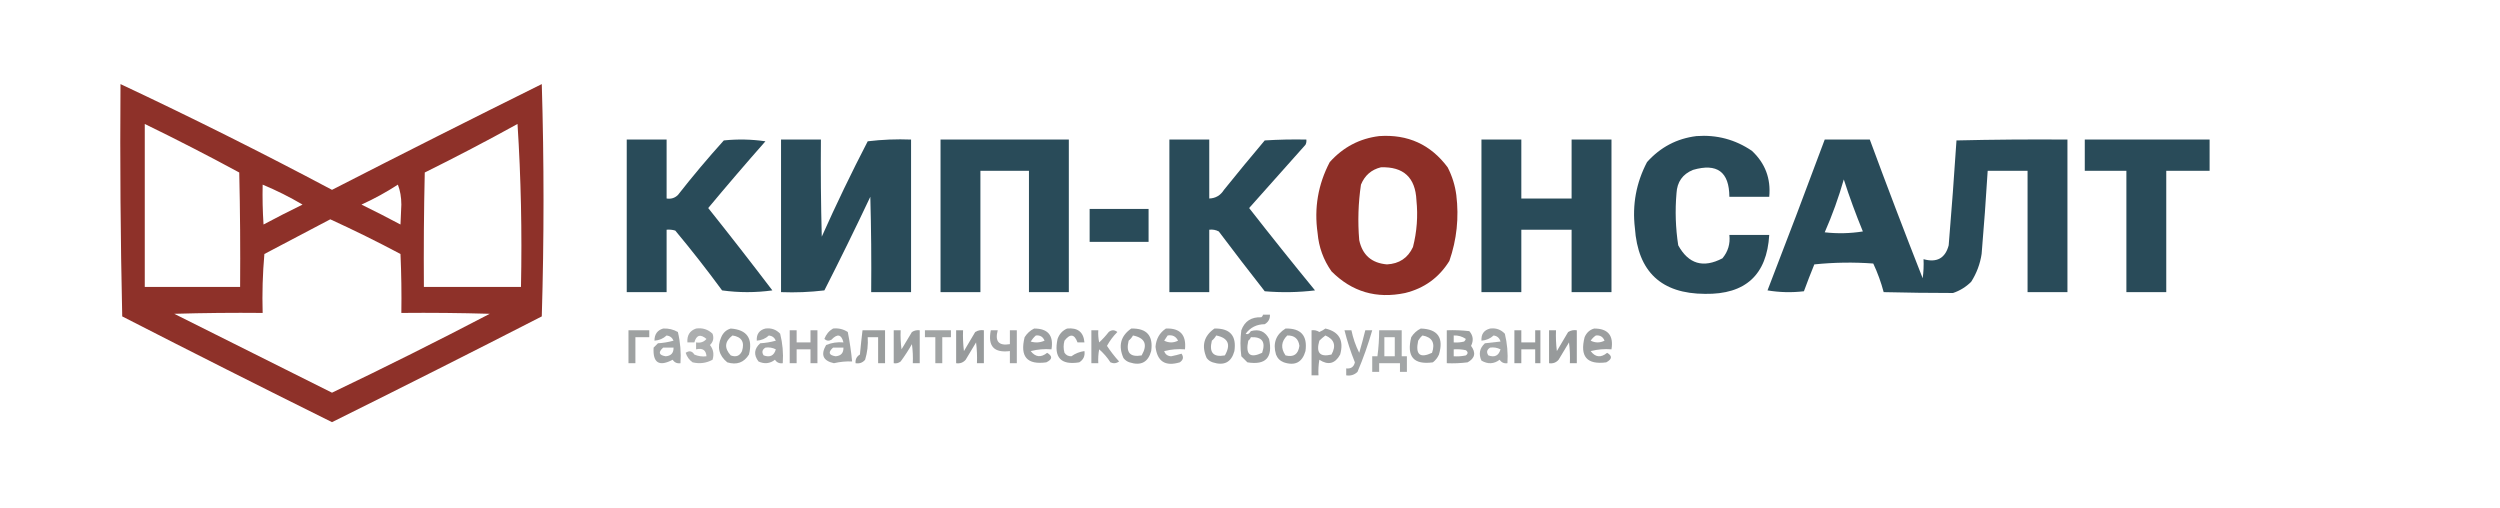
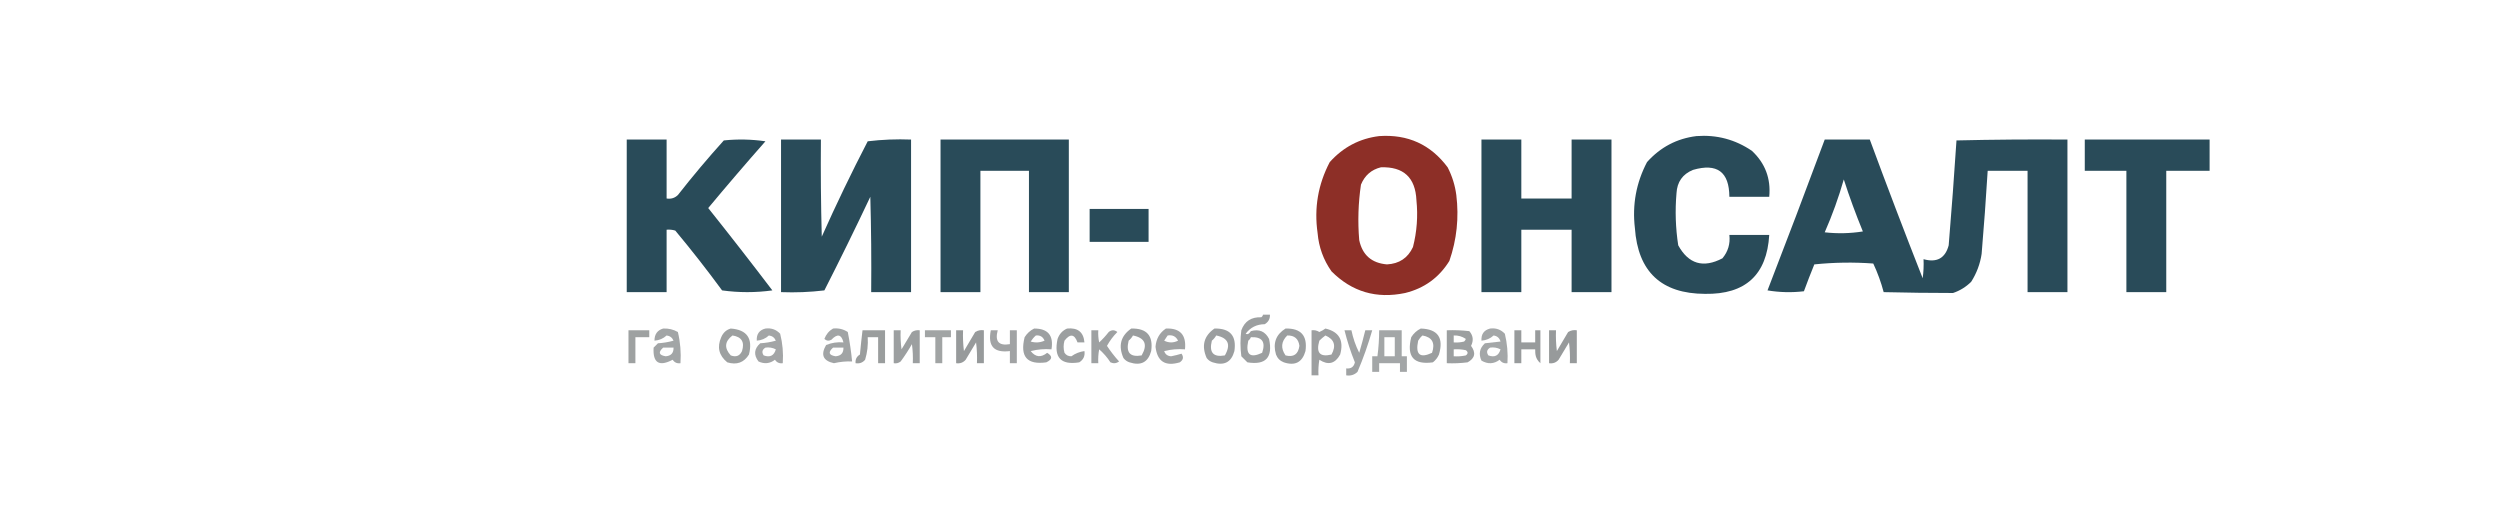
<svg xmlns="http://www.w3.org/2000/svg" version="1.1" width="1442px" height="293px" style="shape-rendering:geometricPrecision; text-rendering:geometricPrecision; image-rendering:optimizeQuality; fill-rule:evenodd; clip-rule:evenodd">
  <g>
-     <path style="opacity:0.986" fill="#8d2f27" d="M 69.5,48.5 C 110.498,67.747 151.165,88.08 191.5,109.5C 231.678,88.911 272.011,68.578 312.5,48.5C 313.833,93.167 313.833,137.833 312.5,182.5C 272.286,203.107 231.952,223.44 191.5,243.5C 151.048,223.44 110.714,203.107 70.5,182.5C 69.5,137.838 69.167,93.172 69.5,48.5 Z M 83.5,71.5 C 101.875,80.437 120.041,89.771 138,99.5C 138.5,121.497 138.667,143.497 138.5,165.5C 120.167,165.5 101.833,165.5 83.5,165.5C 83.5,134.167 83.5,102.833 83.5,71.5 Z M 298.5,71.5 C 300.493,102.482 301.159,133.816 300.5,165.5C 281.833,165.5 263.167,165.5 244.5,165.5C 244.333,143.497 244.5,121.497 245,99.5C 263.131,90.52 280.964,81.186 298.5,71.5 Z M 151.5,106.5 C 159.423,109.795 167.09,113.628 174.5,118C 166.922,121.706 159.422,125.539 152,129.5C 151.5,121.841 151.334,114.174 151.5,106.5 Z M 229.5,106.5 C 230.823,109.938 231.49,113.771 231.5,118C 231.333,121.833 231.167,125.667 231,129.5C 223.578,125.539 216.078,121.706 208.5,118C 215.883,114.646 222.883,110.813 229.5,106.5 Z M 190.5,126.5 C 204.178,132.756 217.678,139.422 231,146.5C 231.5,157.828 231.667,169.162 231.5,180.5C 248.503,180.333 265.503,180.5 282.5,181C 252.44,196.696 222.107,211.863 191.5,226.5C 161.203,211.351 130.87,196.185 100.5,181C 117.497,180.5 134.497,180.333 151.5,180.5C 151.168,169.147 151.501,157.814 152.5,146.5C 165.228,139.804 177.895,133.138 190.5,126.5 Z" />
-   </g>
+     </g>
  <g>
    <path style="opacity:0.995" fill="#8d2f27" d="M 795.5,78.5 C 812.043,77.359 825.209,83.359 835,96.5C 837.593,101.535 839.259,106.868 840,112.5C 841.599,125.525 840.266,138.191 836,150.5C 830.042,160.118 821.542,166.285 810.5,169C 793.937,172.49 779.771,168.323 768,156.5C 763.358,149.909 760.691,142.576 760,134.5C 757.911,120.035 760.244,106.369 767,93.5C 774.713,84.895 784.213,79.895 795.5,78.5 Z M 796.5,96.5 C 809.566,96.065 816.399,102.398 817,115.5C 817.934,124.631 817.267,133.631 815,142.5C 812.072,148.806 807.072,152.14 800,152.5C 791.157,151.758 785.824,147.091 784,138.5C 783.097,127.774 783.431,117.107 785,106.5C 787.194,101.171 791.027,97.838 796.5,96.5 Z" />
  </g>
  <g>
    <path style="opacity:0.993" fill="#294b59" d="M 978.5,78.5 C 990.193,77.618 1000.86,80.452 1010.5,87C 1018.16,94.167 1021.5,103 1020.5,113.5C 1012.83,113.5 1005.17,113.5 997.5,113.5C 997.421,99.117 990.421,93.951 976.5,98C 970.519,100.444 967.352,104.944 967,111.5C 966.135,121.552 966.469,131.552 968,141.5C 973.943,152.296 982.443,154.796 993.5,149C 996.741,145.106 998.075,140.606 997.5,135.5C 1005.17,135.5 1012.83,135.5 1020.5,135.5C 1019.13,158.529 1006.8,169.863 983.5,169.5C 958.253,169.421 944.753,156.754 943,131.5C 941.426,118.076 943.759,105.41 950,93.5C 957.713,84.895 967.213,79.895 978.5,78.5 Z" />
  </g>
  <g>
    <path style="opacity:0.998" fill="#294b59" d="M 361.5,80.5 C 369.167,80.5 376.833,80.5 384.5,80.5C 384.5,91.833 384.5,103.167 384.5,114.5C 387.044,114.896 389.211,114.229 391,112.5C 399.457,101.707 408.291,91.207 417.5,81C 425.521,80.168 433.521,80.335 441.5,81.5C 430.3,94.198 419.3,107.031 408.5,120C 421.01,135.679 433.344,151.513 445.5,167.5C 435.833,168.833 426.167,168.833 416.5,167.5C 407.862,155.728 398.862,144.228 389.5,133C 387.866,132.506 386.199,132.34 384.5,132.5C 384.5,144.5 384.5,156.5 384.5,168.5C 376.833,168.5 369.167,168.5 361.5,168.5C 361.5,139.167 361.5,109.833 361.5,80.5 Z" />
  </g>
  <g>
    <path style="opacity:0.998" fill="#294b59" d="M 450.5,80.5 C 458.167,80.5 465.833,80.5 473.5,80.5C 473.333,99.17 473.5,117.836 474,136.5C 482.288,117.923 491.122,99.589 500.5,81.5C 508.807,80.502 517.14,80.169 525.5,80.5C 525.5,109.833 525.5,139.167 525.5,168.5C 517.833,168.5 510.167,168.5 502.5,168.5C 502.667,150.164 502.5,131.83 502,113.5C 493.439,131.623 484.605,149.623 475.5,167.5C 467.193,168.498 458.86,168.831 450.5,168.5C 450.5,139.167 450.5,109.833 450.5,80.5 Z" />
  </g>
  <g>
    <path style="opacity:1" fill="#294b59" d="M 542.5,80.5 C 567.167,80.5 591.833,80.5 616.5,80.5C 616.5,109.833 616.5,139.167 616.5,168.5C 608.833,168.5 601.167,168.5 593.5,168.5C 593.5,145.167 593.5,121.833 593.5,98.5C 584.167,98.5 574.833,98.5 565.5,98.5C 565.5,121.833 565.5,145.167 565.5,168.5C 557.833,168.5 550.167,168.5 542.5,168.5C 542.5,139.167 542.5,109.833 542.5,80.5 Z" />
  </g>
  <g>
-     <path style="opacity:0.997" fill="#294b59" d="M 674.5,80.5 C 682.167,80.5 689.833,80.5 697.5,80.5C 697.5,91.833 697.5,103.167 697.5,114.5C 701.147,114.378 703.981,112.712 706,109.5C 713.714,99.908 721.547,90.408 729.5,81C 737.493,80.5 745.493,80.334 753.5,80.5C 753.649,81.552 753.483,82.552 753,83.5C 742.167,95.667 731.333,107.833 720.5,120C 732.977,135.978 745.643,151.811 758.5,167.5C 748.851,168.665 739.184,168.832 729.5,168C 720.546,156.59 711.712,145.09 703,133.5C 701.301,132.594 699.467,132.261 697.5,132.5C 697.5,144.5 697.5,156.5 697.5,168.5C 689.833,168.5 682.167,168.5 674.5,168.5C 674.5,139.167 674.5,109.833 674.5,80.5 Z" />
-   </g>
+     </g>
  <g>
    <path style="opacity:0.996" fill="#294b59" d="M 854.5,80.5 C 862.167,80.5 869.833,80.5 877.5,80.5C 877.5,91.833 877.5,103.167 877.5,114.5C 887.167,114.5 896.833,114.5 906.5,114.5C 906.5,103.167 906.5,91.833 906.5,80.5C 914.167,80.5 921.833,80.5 929.5,80.5C 929.5,109.833 929.5,139.167 929.5,168.5C 921.833,168.5 914.167,168.5 906.5,168.5C 906.5,156.5 906.5,144.5 906.5,132.5C 896.833,132.5 887.167,132.5 877.5,132.5C 877.5,144.5 877.5,156.5 877.5,168.5C 869.833,168.5 862.167,168.5 854.5,168.5C 854.5,139.167 854.5,109.833 854.5,80.5 Z" />
  </g>
  <g>
    <path style="opacity:0.996" fill="#294b59" d="M 1052.5,80.5 C 1061.17,80.5 1069.83,80.5 1078.5,80.5C 1088.37,107.245 1098.54,133.912 1109,160.5C 1109.5,156.848 1109.67,153.182 1109.5,149.5C 1117.18,151.628 1122.01,148.962 1124,141.5C 1125.68,121.297 1127.18,101.13 1128.5,81C 1149.83,80.5 1171.16,80.333 1192.5,80.5C 1192.5,109.833 1192.5,139.167 1192.5,168.5C 1184.83,168.5 1177.17,168.5 1169.5,168.5C 1169.5,145.167 1169.5,121.833 1169.5,98.5C 1161.83,98.5 1154.17,98.5 1146.5,98.5C 1145.52,114.508 1144.35,130.508 1143,146.5C 1142.12,152.252 1140.12,157.585 1137,162.5C 1134.01,165.491 1130.51,167.657 1126.5,169C 1113.17,168.993 1099.84,168.827 1086.5,168.5C 1085,162.827 1083,157.327 1080.5,152C 1069.15,151.168 1057.82,151.334 1046.5,152.5C 1044.4,157.644 1042.4,162.811 1040.5,168C 1033.48,168.831 1026.48,168.664 1019.5,167.5C 1030.7,138.554 1041.7,109.554 1052.5,80.5 Z M 1063.5,103.5 C 1066.74,113.544 1070.41,123.544 1074.5,133.5C 1067.19,134.665 1059.86,134.831 1052.5,134C 1056.86,124.077 1060.53,113.911 1063.5,103.5 Z" />
  </g>
  <g>
    <path style="opacity:1" fill="#294b59" d="M 1202.5,80.5 C 1226.5,80.5 1250.5,80.5 1274.5,80.5C 1274.5,86.5 1274.5,92.5 1274.5,98.5C 1266.17,98.5 1257.83,98.5 1249.5,98.5C 1249.5,121.833 1249.5,145.167 1249.5,168.5C 1241.83,168.5 1234.17,168.5 1226.5,168.5C 1226.5,145.167 1226.5,121.833 1226.5,98.5C 1218.5,98.5 1210.5,98.5 1202.5,98.5C 1202.5,92.5 1202.5,86.5 1202.5,80.5 Z" />
  </g>
  <g>
    <path style="opacity:1" fill="#294b59" d="M 628.5,120.5 C 639.833,120.5 651.167,120.5 662.5,120.5C 662.5,126.833 662.5,133.167 662.5,139.5C 651.167,139.5 639.833,139.5 628.5,139.5C 628.5,133.167 628.5,126.833 628.5,120.5 Z" />
  </g>
  <g>
    <path style="opacity:0.944" fill="#969a9b" d="M 728.5,181.5 C 729.833,181.5 731.167,181.5 732.5,181.5C 732.607,183.903 731.607,185.736 729.5,187C 724.846,187.04 721.18,188.874 718.5,192.5C 719.574,193.08 720.574,192.58 721.5,191C 726.274,189.639 729.774,191.139 732,195.5C 734.28,206.215 730.114,210.715 719.5,209C 718.333,207.833 717.167,206.667 716,205.5C 715.333,200.5 715.333,195.5 716,190.5C 717.907,185.281 721.74,182.781 727.5,183C 728.056,182.617 728.389,182.117 728.5,181.5 Z M 721.5,194.5 C 727.997,194.18 730.164,197.18 728,203.5C 720.962,206.813 718.295,204.479 720,196.5C 720.717,195.956 721.217,195.289 721.5,194.5 Z" />
  </g>
  <g>
-     <path style="opacity:0.91" fill="#96989a" d="M 455.5,190.5 C 456.833,190.5 458.167,190.5 459.5,190.5C 459.5,192.833 459.5,195.167 459.5,197.5C 462.167,197.5 464.833,197.5 467.5,197.5C 467.5,195.167 467.5,192.833 467.5,190.5C 468.833,190.5 470.167,190.5 471.5,190.5C 471.5,196.833 471.5,203.167 471.5,209.5C 470.167,209.5 468.833,209.5 467.5,209.5C 467.5,206.833 467.5,204.167 467.5,201.5C 464.833,201.5 462.167,201.5 459.5,201.5C 459.5,204.167 459.5,206.833 459.5,209.5C 458.167,209.5 456.833,209.5 455.5,209.5C 455.5,203.167 455.5,196.833 455.5,190.5 Z" />
-   </g>
+     </g>
  <g>
    <path style="opacity:0.918" fill="#96999a" d="M 362.5,190.5 C 366.5,190.5 370.5,190.5 374.5,190.5C 374.5,191.833 374.5,193.167 374.5,194.5C 371.833,194.5 369.167,194.5 366.5,194.5C 366.5,199.5 366.5,204.5 366.5,209.5C 365.167,209.5 363.833,209.5 362.5,209.5C 362.5,203.167 362.5,196.833 362.5,190.5 Z" />
  </g>
  <g>
    <path style="opacity:0.881" fill="#96999a" d="M 382.5,189.5 C 385.545,189.342 388.379,190.009 391,191.5C 392.41,197.379 392.91,203.379 392.5,209.5C 390.549,209.773 389.049,209.107 388,207.5C 380.15,211.644 376.483,209.31 377,200.5C 377.833,199.667 378.667,198.833 379.5,198C 382.553,197.821 385.553,197.321 388.5,196.5C 387.73,194.728 386.397,193.728 384.5,193.5C 382.573,195.293 380.239,196.293 377.5,196.5C 377.492,192.813 379.159,190.48 382.5,189.5 Z M 382.5,200.5 C 384.5,200.5 386.5,200.5 388.5,200.5C 388.582,203.585 387.082,205.252 384,205.5C 380.023,204.878 379.523,203.212 382.5,200.5 Z" />
  </g>
  <g>
-     <path style="opacity:0.794" fill="#979a9b" d="M 401.5,189.5 C 405.192,188.971 408.358,189.971 411,192.5C 411.896,195.025 411.396,197.192 409.5,199C 411.478,201.497 411.978,204.331 411,207.5C 407.405,209.456 403.572,209.956 399.5,209C 397.568,207.648 396.234,205.815 395.5,203.5C 397.547,202.096 399.214,202.429 400.5,204.5C 402.743,205.474 405.076,205.808 407.5,205.5C 407.241,201.932 405.241,200.599 401.5,201.5C 401.5,200.167 401.5,198.833 401.5,197.5C 403.977,197.949 405.977,197.283 407.5,195.5C 404.02,192.551 401.686,193.218 400.5,197.5C 399.167,197.5 397.833,197.5 396.5,197.5C 396.194,193.417 397.861,190.751 401.5,189.5 Z" />
-   </g>
+     </g>
  <g>
    <path style="opacity:0.93" fill="#969a9a" d="M 421.5,189.5 C 430.863,190.193 434.363,195.193 432,204.5C 429.103,209.155 424.937,210.655 419.5,209C 414.646,205.064 413.479,200.231 416,194.5C 417.107,191.887 418.94,190.22 421.5,189.5 Z M 422.5,193.5 C 427.776,194.293 429.609,197.293 428,202.5C 426.695,205.306 424.528,206.14 421.5,205C 417.639,200.767 417.972,196.933 422.5,193.5 Z" />
  </g>
  <g>
    <path style="opacity:0.872" fill="#96999a" d="M 441.5,189.5 C 444.862,189.07 447.695,190.07 450,192.5C 451.404,198.044 451.904,203.71 451.5,209.5C 449.549,209.773 448.049,209.107 447,207.5C 444.104,209.745 440.937,210.078 437.5,208.5C 434.609,204.682 434.943,201.182 438.5,198C 441.553,197.821 444.553,197.321 447.5,196.5C 446.73,194.728 445.397,193.728 443.5,193.5C 441.573,195.293 439.239,196.293 436.5,196.5C 436.281,192.732 437.947,190.398 441.5,189.5 Z M 441.5,200.5 C 443.604,200.201 445.604,200.534 447.5,201.5C 446.461,205.149 444.128,206.316 440.5,205C 439.257,203.184 439.59,201.684 441.5,200.5 Z" />
  </g>
  <g>
    <path style="opacity:0.883" fill="#96999a" d="M 480.5,189.5 C 483.602,189.154 486.435,189.821 489,191.5C 490.116,197.107 490.949,202.774 491.5,208.5C 488.052,208.336 484.552,208.67 481,209.5C 474.731,208.124 473.231,204.624 476.5,199C 479.688,197.684 483.022,197.184 486.5,197.5C 485.353,192.798 483.019,192.298 479.5,196C 478.056,196.781 476.723,196.614 475.5,195.5C 476.497,192.845 478.164,190.845 480.5,189.5 Z M 480.5,200.5 C 482.5,200.5 484.5,200.5 486.5,200.5C 486.582,203.585 485.082,205.252 482,205.5C 478.023,204.878 477.523,203.212 480.5,200.5 Z" />
  </g>
  <g>
    <path style="opacity:0.95" fill="#959999" d="M 497.5,190.5 C 501.833,190.5 506.167,190.5 510.5,190.5C 510.5,196.833 510.5,203.167 510.5,209.5C 509.167,209.5 507.833,209.5 506.5,209.5C 506.5,204.5 506.5,199.5 506.5,194.5C 504.5,194.5 502.5,194.5 500.5,194.5C 500.79,198.936 500.29,203.27 499,207.5C 497.599,209.192 495.766,209.859 493.5,209.5C 493.275,207.284 494.108,205.617 496,204.5C 496.435,199.816 496.935,195.149 497.5,190.5 Z" />
  </g>
  <g>
    <path style="opacity:0.922" fill="#959899" d="M 515.5,190.5 C 516.833,190.5 518.167,190.5 519.5,190.5C 519.335,194.182 519.501,197.848 520,201.5C 522,198.167 524,194.833 526,191.5C 527.356,190.62 528.856,190.286 530.5,190.5C 530.5,196.833 530.5,203.167 530.5,209.5C 529.167,209.5 527.833,209.5 526.5,209.5C 526.665,205.818 526.499,202.152 526,198.5C 524.03,201.968 521.864,205.301 519.5,208.5C 518.311,209.429 516.978,209.762 515.5,209.5C 515.5,203.167 515.5,196.833 515.5,190.5 Z" />
  </g>
  <g>
    <path style="opacity:0.892" fill="#96999a" d="M 533.5,190.5 C 538.5,190.5 543.5,190.5 548.5,190.5C 548.5,191.833 548.5,193.167 548.5,194.5C 546.833,194.5 545.167,194.5 543.5,194.5C 543.5,199.5 543.5,204.5 543.5,209.5C 542.167,209.5 540.833,209.5 539.5,209.5C 539.5,204.5 539.5,199.5 539.5,194.5C 537.5,194.5 535.5,194.5 533.5,194.5C 533.5,193.167 533.5,191.833 533.5,190.5 Z" />
  </g>
  <g>
    <path style="opacity:0.987" fill="#96999a" d="M 551.5,190.5 C 552.833,190.5 554.167,190.5 555.5,190.5C 555.334,194.514 555.501,198.514 556,202.5C 558.167,198.833 560.333,195.167 562.5,191.5C 564.045,190.548 565.712,190.215 567.5,190.5C 567.5,196.833 567.5,203.167 567.5,209.5C 566.167,209.5 564.833,209.5 563.5,209.5C 563.666,205.486 563.499,201.486 563,197.5C 561,200.833 559,204.167 557,207.5C 555.556,209.155 553.722,209.822 551.5,209.5C 551.5,203.167 551.5,196.833 551.5,190.5 Z" />
  </g>
  <g>
    <path style="opacity:0.898" fill="#96999a" d="M 571.5,190.5 C 572.833,190.5 574.167,190.5 575.5,190.5C 573.762,196.927 576.095,199.594 582.5,198.5C 582.5,195.833 582.5,193.167 582.5,190.5C 583.833,190.5 585.167,190.5 586.5,190.5C 586.5,196.833 586.5,203.167 586.5,209.5C 585.167,209.5 583.833,209.5 582.5,209.5C 582.5,207.167 582.5,204.833 582.5,202.5C 573.333,203.663 569.666,199.663 571.5,190.5 Z" />
  </g>
  <g>
    <path style="opacity:0.934" fill="#979a9b" d="M 596.5,189.5 C 604.478,189.486 607.811,193.486 606.5,201.5C 602.445,201.176 598.445,201.509 594.5,202.5C 597.29,206.047 600.457,206.38 604,203.5C 607.234,205.459 607.067,207.293 603.5,209C 592.386,210.539 588.219,205.706 591,194.5C 592.406,192.256 594.239,190.59 596.5,189.5 Z M 597.5,193.5 C 599.912,193.244 601.579,194.244 602.5,196.5C 599.894,197.652 597.227,197.818 594.5,197C 595.365,195.641 596.365,194.474 597.5,193.5 Z" />
  </g>
  <g>
    <path style="opacity:0.938" fill="#96999b" d="M 615.5,189.5 C 621.668,188.891 625.002,191.557 625.5,197.5C 624.167,197.5 622.833,197.5 621.5,197.5C 619.761,192.654 617.261,192.321 614,196.5C 613.333,198.833 613.333,201.167 614,203.5C 614.956,204.894 616.289,205.561 618,205.5C 620.185,203.892 622.685,202.892 625.5,202.5C 625.919,205.325 624.919,207.491 622.5,209C 611.886,210.715 607.72,206.215 610,195.5C 611.021,192.65 612.854,190.65 615.5,189.5 Z" />
  </g>
  <g>
    <path style="opacity:0.92" fill="#96999a" d="M 629.5,190.5 C 630.833,190.5 632.167,190.5 633.5,190.5C 633.337,192.857 633.503,195.19 634,197.5C 636.018,195.65 637.851,193.65 639.5,191.5C 641.167,190.167 642.833,190.167 644.5,191.5C 642.115,193.884 640.115,196.55 638.5,199.5C 640.592,202.681 642.925,205.681 645.5,208.5C 643.926,209.631 642.259,209.798 640.5,209C 638.707,206.205 636.54,203.705 634,201.5C 633.503,204.146 633.336,206.813 633.5,209.5C 632.167,209.5 630.833,209.5 629.5,209.5C 629.5,203.167 629.5,196.833 629.5,190.5 Z" />
  </g>
  <g>
    <path style="opacity:0.96" fill="#96999a" d="M 652.5,189.5 C 661.458,189.292 665.292,193.625 664,202.5C 662.244,208.964 658.077,211.13 651.5,209C 650.069,208.535 648.903,207.701 648,206.5C 644.906,199.429 646.406,193.762 652.5,189.5 Z M 653.5,193.5 C 660.446,194.899 662.113,198.733 658.5,205C 651.806,206.176 649.306,203.343 651,196.5C 652.045,195.627 652.878,194.627 653.5,193.5 Z" />
  </g>
  <g>
    <path style="opacity:0.911" fill="#979a9b" d="M 672.5,189.5 C 680.695,189.174 684.361,193.174 683.5,201.5C 679.445,201.176 675.445,201.509 671.5,202.5C 672.115,204.384 673.448,205.384 675.5,205.5C 677.658,205.079 679.658,204.579 681.5,204C 682.86,205.938 682.527,207.604 680.5,209C 672.139,211.496 667.472,208.496 666.5,200C 666.861,195.432 668.861,191.932 672.5,189.5 Z M 673.5,193.5 C 676.278,193.022 678.278,194.022 679.5,196.5C 676.833,197.833 674.167,197.833 671.5,196.5C 672.193,195.482 672.859,194.482 673.5,193.5 Z" />
  </g>
  <g>
    <path style="opacity:0.949" fill="#96999a" d="M 700.5,189.5 C 709.479,189.311 713.312,193.644 712,202.5C 710.244,208.964 706.077,211.13 699.5,209C 698.069,208.535 696.903,207.701 696,206.5C 692.906,199.429 694.406,193.762 700.5,189.5 Z M 701.5,193.5 C 708.446,194.899 710.113,198.733 706.5,205C 699.806,206.176 697.306,203.343 699,196.5C 700.045,195.627 700.878,194.627 701.5,193.5 Z" />
  </g>
  <g>
    <path style="opacity:0.942" fill="#96999a" d="M 741.5,189.5 C 750.401,189.286 754.235,193.619 753,202.5C 751.154,208.995 746.988,211.162 740.5,209C 738.333,208.167 736.833,206.667 736,204.5C 734.087,197.97 735.92,192.97 741.5,189.5 Z M 742.5,193.5 C 746.636,193.401 748.969,195.401 749.5,199.5C 748.82,204.359 746.153,206.193 741.5,205C 738.616,200.826 738.949,196.993 742.5,193.5 Z" />
  </g>
  <g>
    <path style="opacity:0.937" fill="#96999a" d="M 764.5,189.5 C 772.433,191.347 775.267,196.347 773,204.5C 770.078,209.822 766.078,210.822 761,207.5C 760.502,210.482 760.335,213.482 760.5,216.5C 759.167,216.5 757.833,216.5 756.5,216.5C 756.5,207.833 756.5,199.167 756.5,190.5C 758.144,190.286 759.644,190.62 761,191.5C 762.302,190.915 763.469,190.249 764.5,189.5 Z M 764.5,193.5 C 769.665,195.735 770.831,199.401 768,204.5C 761.306,206.129 758.973,203.463 761,196.5C 762.145,195.364 763.312,194.364 764.5,193.5 Z" />
  </g>
  <g>
    <path style="opacity:0.913" fill="#96999a" d="M 775.5,190.5 C 776.833,190.5 778.167,190.5 779.5,190.5C 780.421,195.014 781.921,199.347 784,203.5C 785.276,199.177 786.442,194.844 787.5,190.5C 788.833,190.5 790.167,190.5 791.5,190.5C 789.17,198.654 786.337,206.654 783,214.5C 781.211,216.229 779.044,216.896 776.5,216.5C 776.5,215.167 776.5,213.833 776.5,212.5C 779.233,212.804 780.899,211.637 781.5,209C 779.059,202.957 777.059,196.79 775.5,190.5 Z" />
  </g>
  <g>
    <path style="opacity:0.875" fill="#96999a" d="M 795.5,190.5 C 799.833,190.5 804.167,190.5 808.5,190.5C 808.5,195.5 808.5,200.5 808.5,205.5C 809.5,205.5 810.5,205.5 811.5,205.5C 811.5,208.5 811.5,211.5 811.5,214.5C 810.167,214.5 808.833,214.5 807.5,214.5C 807.5,212.833 807.5,211.167 807.5,209.5C 803.5,209.5 799.5,209.5 795.5,209.5C 795.5,211.167 795.5,212.833 795.5,214.5C 794.167,214.5 792.833,214.5 791.5,214.5C 791.5,211.5 791.5,208.5 791.5,205.5C 792.5,205.5 793.5,205.5 794.5,205.5C 795.164,200.527 795.497,195.527 795.5,190.5 Z M 798.5,194.5 C 800.5,194.5 802.5,194.5 804.5,194.5C 804.5,198.167 804.5,201.833 804.5,205.5C 802.5,205.5 800.5,205.5 798.5,205.5C 798.5,201.833 798.5,198.167 798.5,194.5 Z" />
  </g>
  <g>
    <path style="opacity:0.947" fill="#96999a" d="M 819.5,189.5 C 829.343,189.816 832.843,194.816 830,204.5C 829.215,206.286 828.049,207.786 826.5,209C 815.386,210.539 811.219,205.706 814,194.5C 815.406,192.256 817.239,190.59 819.5,189.5 Z M 820.5,193.5 C 826.098,194.507 827.931,197.841 826,203.5C 818.962,206.813 816.295,204.479 818,196.5C 818.698,195.309 819.531,194.309 820.5,193.5 Z" />
  </g>
  <g>
    <path style="opacity:0.934" fill="#96999a" d="M 834.5,190.5 C 838.846,190.334 843.179,190.501 847.5,191C 849.729,193.553 850.062,196.386 848.5,199.5C 851.453,203.466 850.786,206.633 846.5,209C 842.514,209.499 838.514,209.666 834.5,209.5C 834.5,203.167 834.5,196.833 834.5,190.5 Z M 838.5,193.5 C 841.059,193.39 843.392,194.056 845.5,195.5C 845.291,196.086 844.957,196.586 844.5,197C 842.527,197.495 840.527,197.662 838.5,197.5C 838.5,196.167 838.5,194.833 838.5,193.5 Z M 838.5,201.5 C 840.857,201.337 843.19,201.503 845.5,202C 846.833,203 846.833,204 845.5,205C 843.19,205.497 840.857,205.663 838.5,205.5C 838.5,204.167 838.5,202.833 838.5,201.5 Z" />
  </g>
  <g>
    <path style="opacity:0.861" fill="#96999a" d="M 859.5,189.5 C 862.862,189.07 865.695,190.07 868,192.5C 869.351,198.072 869.851,203.738 869.5,209.5C 867.549,209.773 866.049,209.107 865,207.5C 861.692,209.993 858.192,210.159 854.5,208C 852.762,204.156 853.429,200.823 856.5,198C 859.5,197.667 862.5,197.333 865.5,197C 864.902,194.952 863.569,193.785 861.5,193.5C 859.573,195.293 857.239,196.293 854.5,196.5C 854.281,192.732 855.947,190.398 859.5,189.5 Z M 859.5,200.5 C 861.604,200.201 863.604,200.534 865.5,201.5C 864.461,205.149 862.128,206.316 858.5,205C 857.257,203.184 857.59,201.684 859.5,200.5 Z" />
  </g>
  <g>
-     <path style="opacity:0.98" fill="#96999a" d="M 873.5,190.5 C 874.833,190.5 876.167,190.5 877.5,190.5C 877.5,192.833 877.5,195.167 877.5,197.5C 880.167,197.5 882.833,197.5 885.5,197.5C 885.5,195.167 885.5,192.833 885.5,190.5C 886.5,190.5 887.5,190.5 888.5,190.5C 888.5,196.833 888.5,203.167 888.5,209.5C 887.5,209.5 886.5,209.5 885.5,209.5C 885.5,206.833 885.5,204.167 885.5,201.5C 882.833,201.5 880.167,201.5 877.5,201.5C 877.5,204.167 877.5,206.833 877.5,209.5C 876.167,209.5 874.833,209.5 873.5,209.5C 873.5,203.167 873.5,196.833 873.5,190.5 Z" />
+     <path style="opacity:0.98" fill="#96999a" d="M 873.5,190.5 C 874.833,190.5 876.167,190.5 877.5,190.5C 877.5,192.833 877.5,195.167 877.5,197.5C 880.167,197.5 882.833,197.5 885.5,197.5C 885.5,195.167 885.5,192.833 885.5,190.5C 886.5,190.5 887.5,190.5 888.5,190.5C 888.5,196.833 888.5,203.167 888.5,209.5C 885.5,206.833 885.5,204.167 885.5,201.5C 882.833,201.5 880.167,201.5 877.5,201.5C 877.5,204.167 877.5,206.833 877.5,209.5C 876.167,209.5 874.833,209.5 873.5,209.5C 873.5,203.167 873.5,196.833 873.5,190.5 Z" />
  </g>
  <g>
    <path style="opacity:0.985" fill="#96999a" d="M 893.5,190.5 C 894.833,190.5 896.167,190.5 897.5,190.5C 897.334,194.514 897.501,198.514 898,202.5C 900.167,198.833 902.333,195.167 904.5,191.5C 906.045,190.548 907.712,190.215 909.5,190.5C 909.5,196.833 909.5,203.167 909.5,209.5C 908.167,209.5 906.833,209.5 905.5,209.5C 905.666,205.486 905.499,201.486 905,197.5C 903,200.833 901,204.167 899,207.5C 897.556,209.155 895.722,209.822 893.5,209.5C 893.5,203.167 893.5,196.833 893.5,190.5 Z" />
  </g>
  <g>
-     <path style="opacity:0.94" fill="#96999a" d="M 919.5,189.5 C 927.478,189.486 930.811,193.486 929.5,201.5C 925.445,201.176 921.445,201.509 917.5,202.5C 920.21,206.136 923.376,206.469 927,203.5C 930.071,205.303 929.904,207.137 926.5,209C 915.329,210.485 911.162,205.652 914,194.5C 915.107,191.887 916.94,190.22 919.5,189.5 Z M 920.5,193.5 C 922.912,193.244 924.579,194.244 925.5,196.5C 922.833,197.833 920.167,197.833 917.5,196.5C 918.34,195.265 919.34,194.265 920.5,193.5 Z" />
-   </g>
+     </g>
</svg>